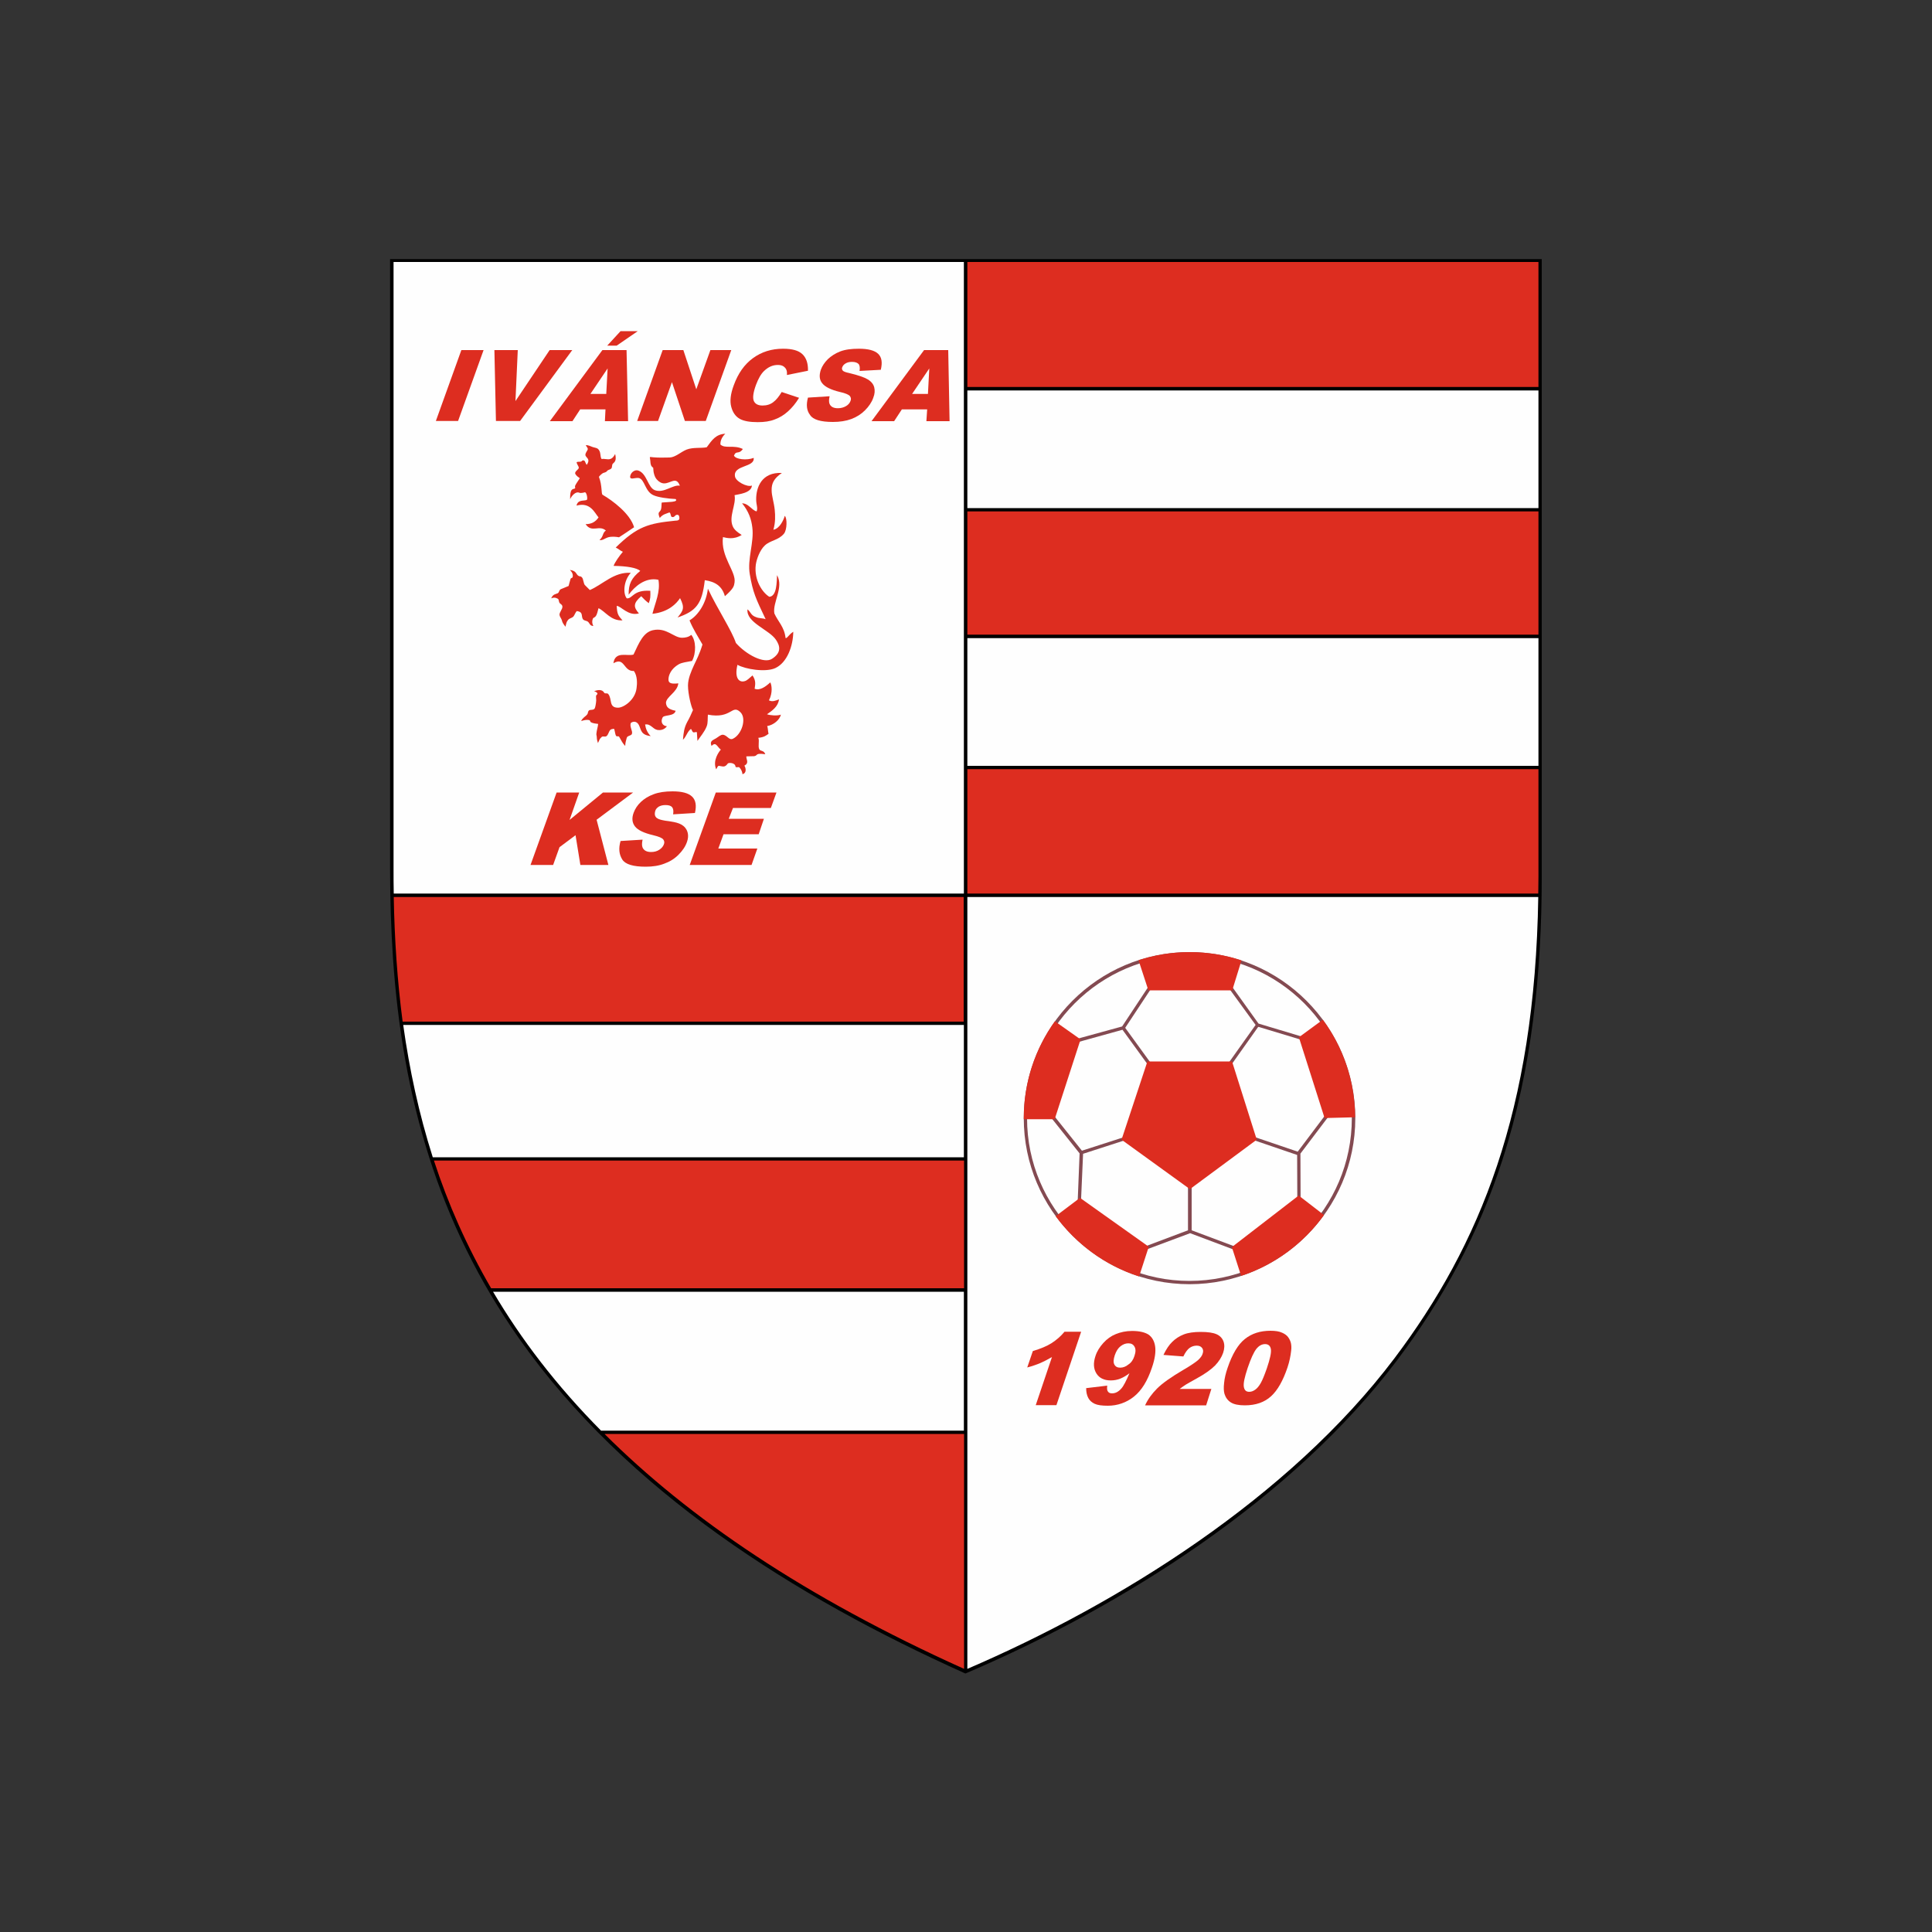
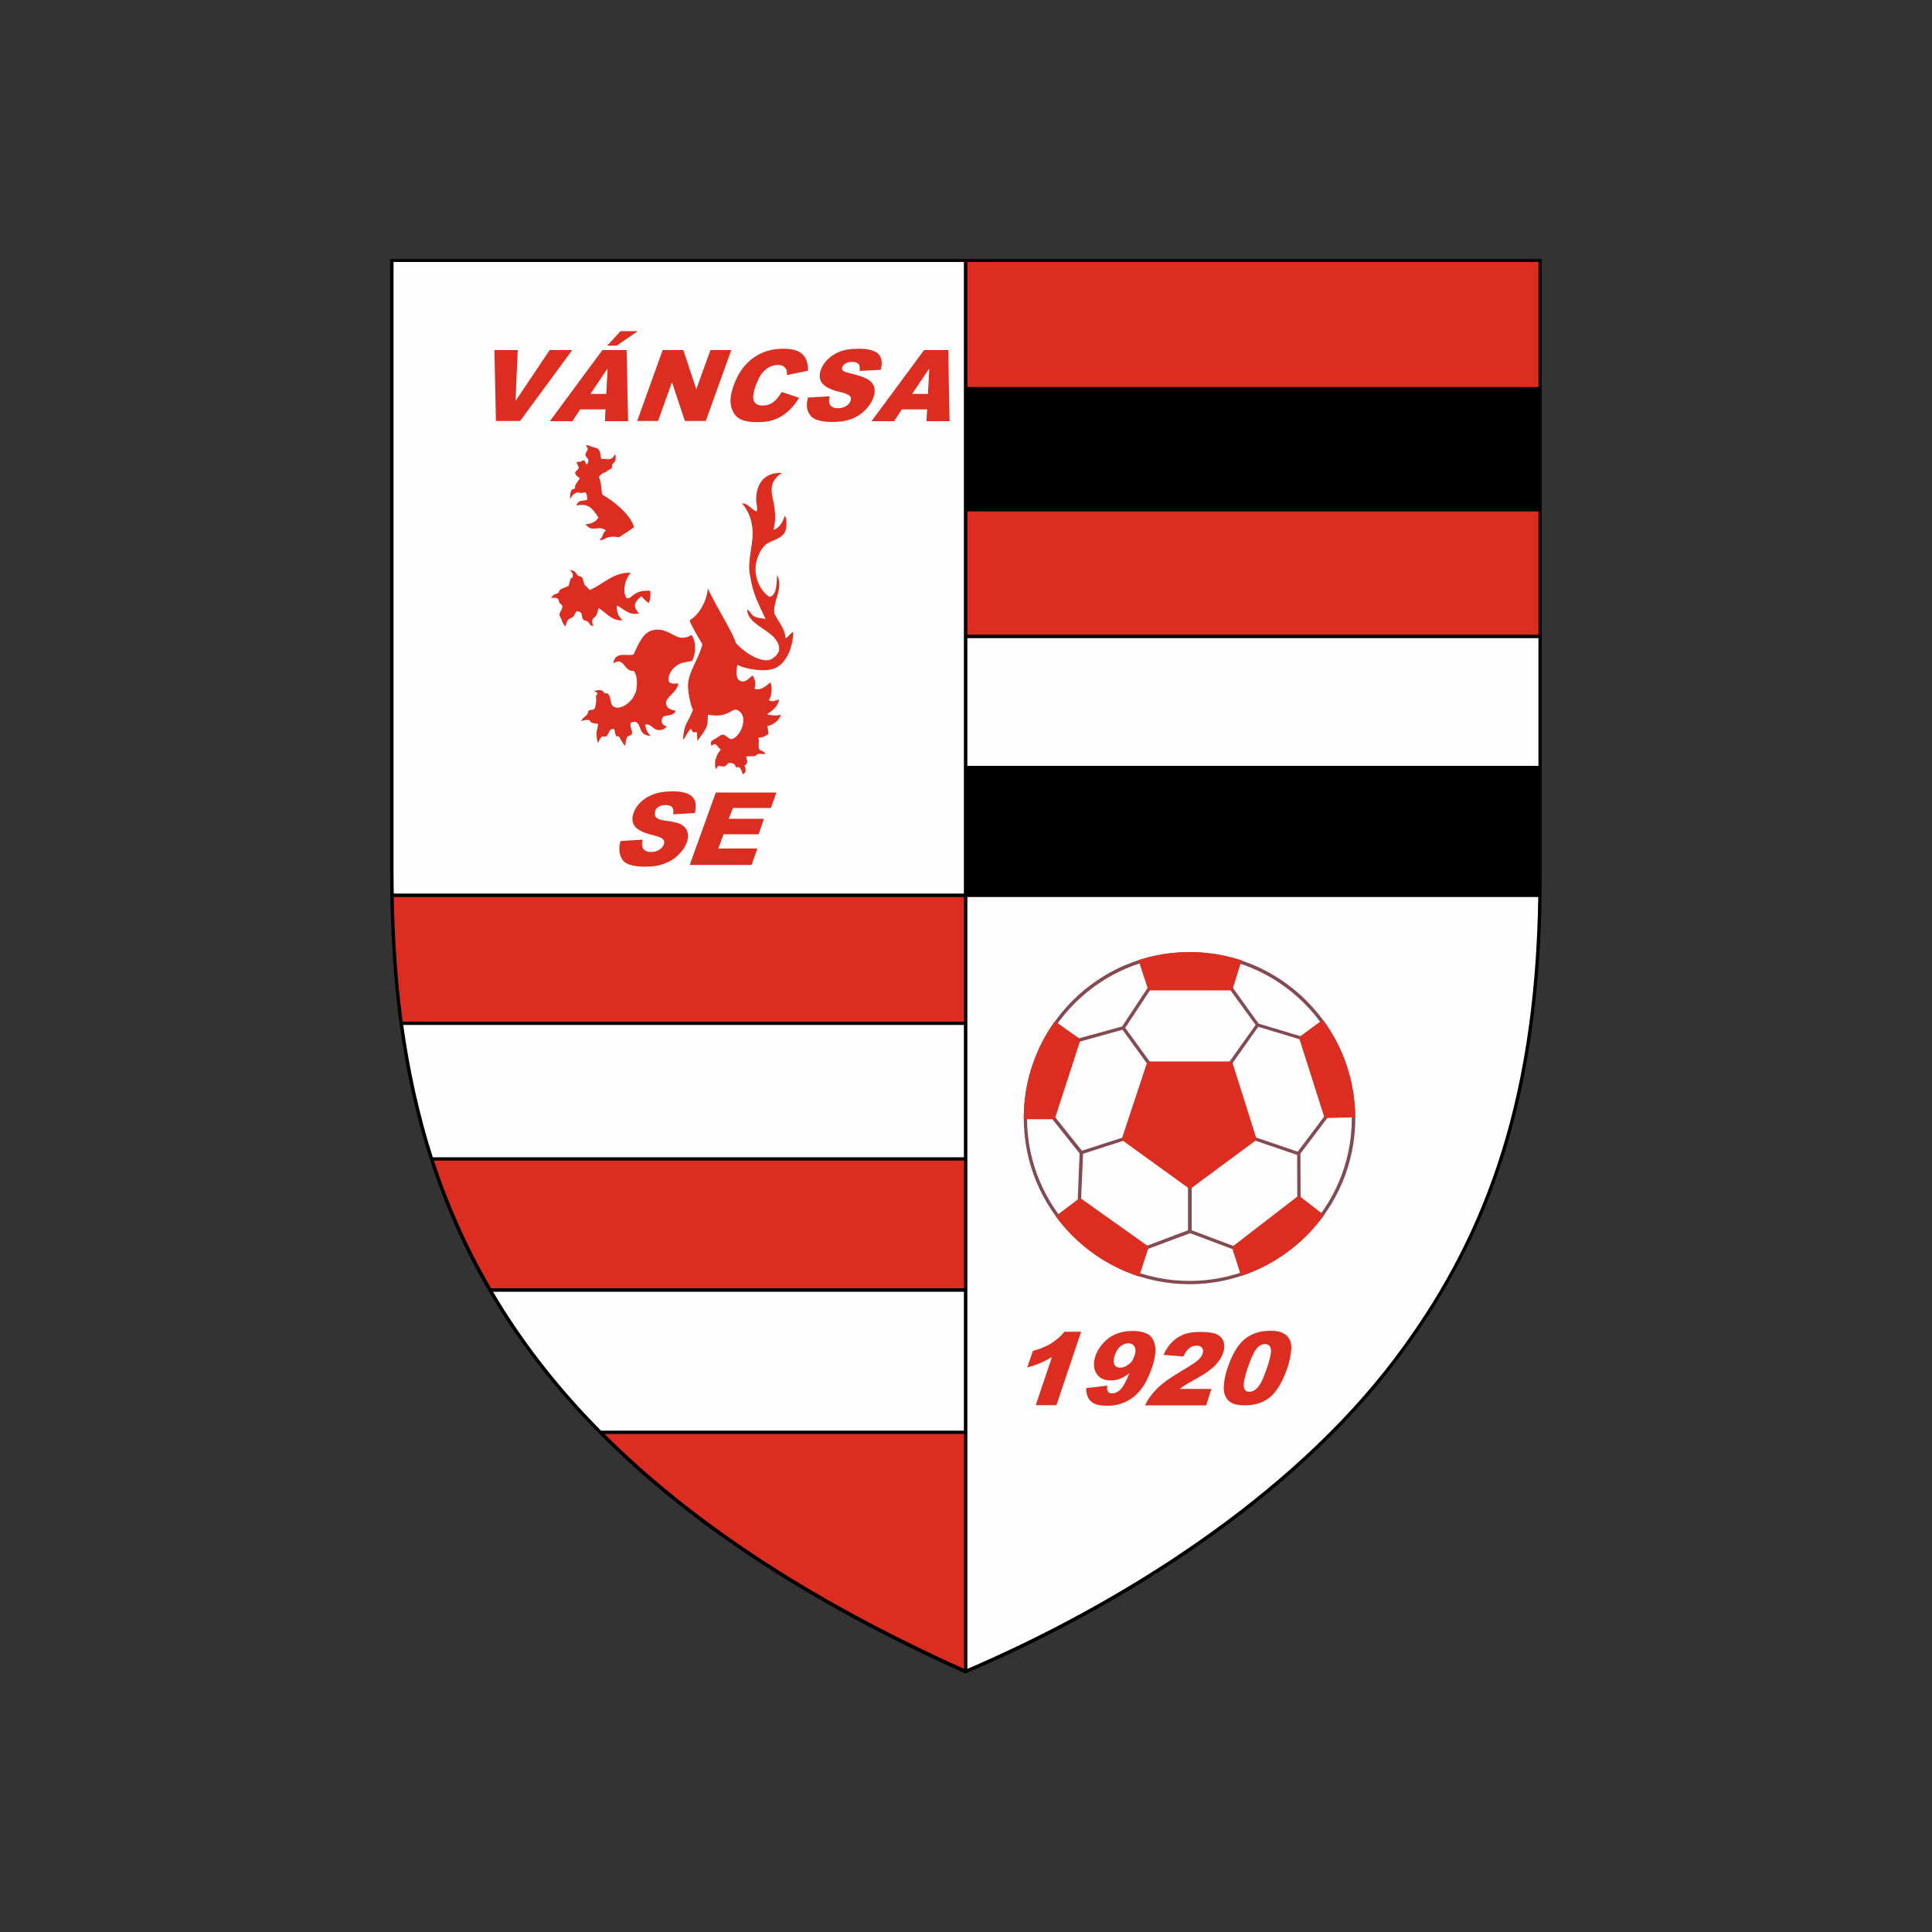
<svg xmlns="http://www.w3.org/2000/svg" version="1.1" id="katman_1" x="0px" y="0px" viewBox="0 0 1000 1000" style="enable-background:new 0 0 1000 1000;" xml:space="preserve">
  <rect x="0" y="0" width="1000" height="1000" fill="#333333" stroke="none" />
  <style type="text/css">
	.st0{fill-rule:evenodd;clip-rule:evenodd;}
	.st1{fill-rule:evenodd;clip-rule:evenodd;fill:#FEFEFE;}
	.st2{fill-rule:evenodd;clip-rule:evenodd;fill:#DD2D20;}
	.st3{fill:#DD2D20;}
	.st4{fill-rule:evenodd;clip-rule:evenodd;fill:#844A51;}
</style>
  <g>
    <path class="st0" d="M798,133.9v320c0,49.3-5.1,99.2-20.3,146.3c-12.3,38.1-30.5,71.9-54.6,103.9c-53.9,71.5-141.3,127-222.7,161.8   l-0.7,0.3l-0.7-0.3c-87.2-39.3-174.5-93.7-230.4-173.2c-41.9-59.6-60.3-124.8-65.2-196.9c-1-15.2-1.5-30.5-1.5-45.7v-316H798z" />
    <path class="st1" d="M500.7,863.8c78.2-33.6,166.5-88.5,221.1-160.8c44.1-58.6,72.7-127.9,74.4-238.7H500.7V863.8z" />
    <path class="st2" d="M498.9,742.2H312.9c43.5,43.4,103.5,84.4,186.1,121.6V742.2z" />
    <path class="st1" d="M498.9,668.6H255.2c14.5,24.6,32.8,48.6,55.9,71.9h187.8V668.6z" />
    <path class="st2" d="M498.9,600.7H224.6c7.3,22.4,17,44.4,29.6,66.1h244.8V600.7z" />
    <path class="st1" d="M498.9,530.5H208.7c3.2,23,8.1,45.9,15.3,68.5h274.9V530.5z" />
    <path class="st2" d="M203.8,464.3c0.4,21.6,1.8,43.1,4.6,64.5h290.4v-64.5H203.8z" />
-     <rect x="500.7" y="202.1" class="st1" width="295.6" height="60.9" />
    <rect x="500.7" y="264.7" class="st2" width="295.6" height="63.8" />
    <rect x="500.7" y="330.3" class="st1" width="295.6" height="66.1" />
-     <path class="st2" d="M500.7,462.5h295.5c0-2.9,0.1-5.7,0.1-8.7v-55.7H500.7V462.5z" />
    <path class="st1" d="M498.9,135.6H203.7v314.3c0,4.2,0,8.4,0.1,12.6h295.1V135.6z" />
    <rect x="500.7" y="135.6" class="st2" width="295.6" height="64.7" />
-     <path class="st2" d="M325.4,307.8c3-4.1,8.6-9.2,15.4-7.7c1.1,6.2-1.6,11.6-3.1,17.6c8.4-0.9,12.4-5.3,14.3-8.1   c2.6,5.1,1.6,6.5-1.3,10c9.7-3.3,12.7-7.1,14.1-19.3c5.6,0.8,9,3.2,10.4,8.3c4.6-4.1,4.7-5.2,5-7.1c0.9-5.7-7.3-13.3-6-23.5   c1.8,0.4,5.5,1.5,9.7-1.1c-2.2-1.4-3.7-2.6-4.5-4.2c-2.5-5.2,1.8-11.5,0.8-16.4c1.9-0.5,8.7-1,9-5c-2.3,1.1-8.7-2.2-8.8-4.9   c-0.8-5.8,10.4-4.4,9.7-9.4c-3.5,1.4-9.4,0.8-10.2-1.2c1.2-2.9,2.4-0.3,4.6-3.4c-4.8-2.3-9.1,0-11.6-2.3c-0.1-1.1,0.2-3.4,2.5-5.6   c-4.8,0.3-6.7,3-9.6,7c-2.9,0.6-7-0.1-10.4,1.2c-3,1.2-5.8,4-8.8,4.1c-3.2,0.1-5.9,0.1-8.4-0.1c-2.5-0.2-1.8-0.6-1.6,1.8   c0.1,1.9,0.3,2.8,1.5,3.6c0.1,0.8,0.1,1.9,0.3,2.7c0.4,1.7,0.9,2.6,1.5,3.3c1.1,1.3,2.5,2.1,3.9,2.1c3.4,0,6.2-3.8,8.1,1.2   c-3.6-0.7-8.3,4.1-13,2.3c-3.6-1.4-4-8.5-8.4-10.1c-1.7-0.7-3.7,0.7-4.2,2.4c-0.9,2.9,2.5,1.1,4.2,1.4c3.3,0.5,3.2,7.1,7.9,9   c2.3,1,7.1,1.7,11.3,1.9c1.7,1.7-4.1,1.5-7.1,1.8c-0.3,0-0.1,2.2-0.4,3.3c-0.5,2.1-2.2,1.1-0.7,4.7c1.6-2,3.4-2.2,4.8-2.8   c0.8-0.4,0.8,1.9,1.3,2.2c1.4,0.6,1.7-0.8,2.5-1c0.8-0.2,1.4,0.1,1.5,1.1c0.4,2.1-1.4,1.8-2.1,1.9c-13.8,1.4-19.6,2.9-30.8,13.9   c1.3,0.6,2.3,1.6,3.7,2.2c-1.8,2.1-4.2,5.5-4.8,7.3c7,0.1,12,1,13.8,2.6C326.8,299.2,325.3,302.3,325.4,307.8L325.4,307.8z" />
    <path class="st2" d="M366.4,304.7c-0.8,7.3-4.9,13.7-9.5,16.4c1.8,4.5,4.5,8.6,6.7,12.5c-1.6,5.2-3.2,8.1-4.4,10.7   c-1.4,3.1-3.1,6.9-3.1,10.5c0,4.4,1.7,11.2,2.6,12.7c-0.8,1.9-1.9,4.3-3,6.2c-1.6,3-1.9,5.5-2.2,9.2c1.8-1.7,2.2-4.2,4.1-5.6   c0.5,0.3,0.6,1.4,1.2,1.7c0.5,0.3,1.3-0.3,1.9,0c0.1,1.3,0.2,3.2,0.3,4.5c1.3-2,3.7-4.7,4.8-7.6c0.7-1.9,0.4-3.8,0.6-6   c12.4,2.4,12.4-5.7,16.9-1.2c3.2,3.2,0.7,11.5-4,13.7c-2,0.9-3-2-5.2-2.1c-1,0-2.1,0.9-3.4,1.8c-1.5,1-3.6,1.3-2.4,4   c2.3-2.4,2.8,0.4,4.8,1.9c-0.9,1-4.4,5.6-2.4,10.2c0.6-1,0.8-1.9,1.5-1.8c1.8,0.2,2.9,1.1,4.5-1.2c0.3-0.5,3.8-0.6,4,1.6   c0.1,0.7,1.6,0,2,0.4c1,1.1,1.5,2.3,1.6,3.5c2.1-0.4,1.9-3,1-4.4c2.6-1.4,0.9-3.1,1-4.8c1.1-0.1,2.8,0,4-0.1c2.2-0.3,0.3-1.8,5.8-1   c-0.7-2.2-2.5-1.4-3.1-2.6c-0.8-1.6,0.2-4.3-0.5-5.9c3-0.3,4.1-1.2,5.3-2.1c-0.3-0.9-0.3-3.1-0.7-4c3.2-0.5,6.4-3.1,7.1-5.9   c-1.9,0.7-5.6,0.4-7.2-0.2c2.6-1.8,5.8-4,6.2-7.7c-1.9,0.7-3.4,1.4-5.2,0.5c2.1-4,1.4-8.1,0.7-9.3c-2.4,2.2-5.4,4.4-8.1,3.3   c0.3-2.2,0.8-4.1-1.1-6.9c-1.8,1.5-2.8,2.7-4.2,3c-2.6,0.7-5.3-1.4-3.6-8.5c4.1,2.3,14.6,4,19.6,1.7c6.2-2.9,9.2-11.5,9.3-18.8   c-2.3,1.4-3.3,3.7-4,3.2c-0.6-5.7-4-8.6-5.8-12.7c-1-5.8,5-13.4,1.4-19.8c-0.2,3.3,0,10.9-4,11.2c-3.5-2.1-8-8.6-7-16.6   c0.4-2.9,2.1-7.6,4.7-10c2.9-2.7,7-2.6,9.9-6.1c1.6-2,1.7-8,0.4-9.2c-0.6,2.1-2.6,6.6-5.9,7.2c1.1-3.9,1-7.2,0.7-10.3   c-0.4-3.9-1.6-7.2-1.6-10.1c-0.1-3.6,1.2-6.2,5.3-9c-10.4-0.5-13.4,7.4-13.3,13.8c0,2.7,1,4.4,0.2,6.1c-2.6-0.7-4.1-4.1-7.5-4.2   c3.4,4.2,4.8,8.2,5.3,12.5c1,7.8-2.7,16.4-1.3,24.3c1.6,9.4,3.1,12.5,8.2,23.2c-1.5-0.6-3.3-0.4-4.8-1c-3-1-2.8-2.7-4.6-4.1   c-0.8,6.8,11.2,10.5,14.7,15.7c2.1,3.1,3.1,6.6-2,9.9c-4.2,2.7-13.4-2.2-18.7-8.2C378.7,326.2,371.4,315.3,366.4,304.7L366.4,304.7   z" />
    <path class="st2" d="M317.8,377.2c-0.8,0.2-1.4,0.1-1.9,0.6c-0.9,0.9-1,2.6-2.1,3.3c-0.8,0.4-1.7-0.2-2.3,0.3c-1.2,1-1.2,1.5-2,3.2   c-0.3-0.8-0.6-2-0.6-3c0-0.7-0.3-1.2-0.2-1.9c0.1-1.5,0.8-3.6,0.9-5c-0.9-0.1-2.7-0.3-3.6-0.8c-0.8-0.4-0.3-1-1.1-1.2   c-1.3-0.2-2-0.1-4.1,0.5c0.8-1.8,2.3-2.3,3.1-3.4c0.6-0.7,0.2-1.4,1-2.1c0.6-0.5,2.3,0,2.9-1c0.3-0.5,0.7-2.5,0.8-4.2   c0-1.4-0.4-2.5,0.4-3c0.6-0.4,0-1.4-1.5-1.7c1.6-0.7,4.1-1.2,5.2,0.7c0.4,0.8,1.5,0,2.1,0.7c2.2,2.6,0.1,7.1,5.1,7.1   c2.9,0,8.9-4,9.6-10.2c0.3-2.1,0.5-6.2-1.4-8.8c-5.5,0.3-4.7-7.5-10.6-4c0.9-6.5,7.1-3.5,10.4-4.5c2.9-6.2,5.1-11.5,10-12.6   c7-1.6,10.8,3.9,15.1,3.9c1.6,0,3.4-0.3,4.8-1.5c2.5,3,2.6,9.4,0.4,13.5c-2.8,0.6-5.1,0.7-7,1.8c-3.8,2.2-5.3,5.6-5.2,8   c0.1,1.4,0.9,2.3,5.1,1.8c-0.5,4.6-6.3,6.9-6.4,10.1c0.2,2,1,3.3,5,4.1c-0.7,3.1-6.3,1.9-6.8,3.6c-1.1,2.2,0,4.2,2.3,4.4   c-1.3,1.8-3.3,2.2-5,1.9c-2.4-0.5-3.4-3.3-6.3-2.8c0.3,2.1,1.1,4.2,2.9,6c-5.2-0.6-4.9-3.3-6.1-5.7c-0.8-1.6-2.4-2.3-4.1-1.2   c-1,1.7,1,4.3,0.5,5.7c-0.3,1.1-2.4,0.9-2.7,2.1c-0.3,1.4-0.7,2-0.8,4.2c-1.4-1.5-1.8-2.4-3.1-4.7c-0.3-0.6-1.2,0-1.6-0.5   C318.3,380,318.3,378.1,317.8,377.2L317.8,377.2z" />
    <path class="st2" d="M326.5,296.5c-3.8,4.1-4.1,10.8-2.1,13.2c3.1,0.3,3.2-4.5,12.2-3.9c0.1,2.9,0.1,4.1-0.8,6.4   c-1.6-1.2-2.5-2.1-3.9-3.6c-4.3,3.7-4,5.7-1.2,8.9c-5.6,1.5-9.2-3.8-11.5-3.9c0.2,4.2,0.8,5.1,3,7.5c-6.1,0.3-8.8-4.6-12.4-6.3   c-0.5,1.5-0.6,3-1.5,4.2c-0.6,0.8-1.2,0.5-1.5,1.4c-0.4,1.1-0.4,2.2,0.3,3.6c-2.1,0-1.8-1.9-3.3-2.5c-0.9-0.3-1.5-0.4-1.9-0.8   c-1.4-1.5,0.4-4-3.4-4.4c-0.7,0.7-1.2,2.4-1.9,3c-0.7,0.6-1.8,0.7-2.5,1.5c-0.9,1-1,1.8-1.4,3.6c-1.4-1.8-1.6-2.2-1.9-3.4   c-0.2-0.8-1.1-1.8-1.2-2.7c-0.1-1.5,1.6-2.9,1.5-4.4c-0.2-1.2-1.1-1.2-1.5-1.9c-0.4-0.5-0.3-1.9-0.9-2.1c-0.8-0.4-1.6-0.9-3.4-0.2   c0.9-2.2,2.2-2.1,3.3-2.6c1-0.5,0.6-1.5,1.6-2.1c1-0.5,3.1-1.2,4.1-1.7c0.2-1,0.6-2,1-3.6c0.1-0.6,1-0.5,1.1-1   c0.3-1.3-0.2-2.5-1.4-3.7c3.4,0.5,3.1,2.1,4.2,2.9c1.1,0.8,1.3,0,2.2,1.2c0.5,0.7,0.7,3,1.3,3.7c0.7,0.8,1.9,1.8,2.6,2.6   C311.9,302.6,317.8,295.9,326.5,296.5L326.5,296.5z" />
    <path class="st2" d="M328.2,272.9c-2.6,1.8-5.2,3.5-7.8,5.2c-1.6-0.3-3.8-0.5-5.6,0c-1.7,0.5-3,1.8-4.5,1.4   c2.2-1.9,1.4-3.6,3.3-4.9c-3.6-3.1-7.3,1.4-10.5-3.3c3,0,5.2-1.2,6.7-3.5c-2-2.3-4.2-8.1-11.4-6.1c0.7-3.2,3.6-2.3,5.2-2.9   c0.8-0.1,0.1-4.1-0.9-4c-0.5,0.2-2.1,0.5-2.7,0.3c-1.9-1-4.1,1.4-4.9,3.3c-0.1-5.5,1.2-5.1,2.3-5.5c0.7-0.3,0-0.7,0.3-1.5   c0.5-1.2,1.8-2.8,2.4-3.9c-1.6-1-2.5-2.1-2.4-2.7c0.2-1,1.1-1.4,1.7-2.2c0.6-0.8-0.5-1.7-0.9-3c-0.4-1.1,2.5-0.1,2.7-1.1   c1.8-0.9,1.6,1.2,2.5,2.1c2.3-3.4-0.8-3.6-0.7-5.3c0-0.7,0.7-1.6,1.1-2.4c0.5-0.9-0.5-1.5-0.9-2.5c1-0.1,2.4,0.5,3.6,1   c0.9,0.3,1.9,0.4,2.5,0.8c2,1.5,1.1,4.1,2.1,5.4c1.5-0.3,3.1,0.4,4.4,0c1.3-0.4,1.8-1.2,2.6-2.6c0.8,3.4-0.2,4.1-1.3,5.1   c-0.3,0.3-0.3,1.7-0.5,2.1c-0.6,1-1.7,0.8-2.3,1.5c-1,1.2-1.5,0.6-2.7,1.5c-0.4,0.3-1.1,0.9-1.6,1.6c1.8,4.7,1.1,8.8,1.9,9.3   C317.1,259.1,326.2,265.9,328.2,272.9L328.2,272.9z" />
-     <polygon class="st3" points="238.8,181.2 250.3,181.2 237.1,217.9 225.6,217.9  " />
    <polygon class="st3" points="255.9,181.2 268,181.2 266.8,207.6 284.5,181.2 296.2,181.2 269.2,217.9 256.7,217.9  " />
    <path class="st3" d="M313.4,211.9h-13.1l-4,6.1h-11.7l27.2-36.8h12.5l0.8,36.8h-12L313.4,211.9z M313.8,203.9l0.7-13.2l-8.9,13.2   H313.8z M321.2,171.4h8.9l-10.9,7.5h-4.9L321.2,171.4z" />
    <polygon class="st3" points="343,181.2 353.7,181.2 360.4,201.5 367.7,181.2 378.5,181.2 365.3,217.9 354.5,217.9 347.8,197.8    340.6,217.9 329.8,217.9  " />
    <path class="st3" d="M404.6,202.9l9,3c-1.7,2.8-3.6,5.1-5.7,7c-2.1,1.9-4.4,3.3-6.9,4.2c-2.5,1-5.4,1.4-8.8,1.4   c-4,0-7.1-0.5-9.3-1.7c-2.1-1.2-3.6-3.2-4.4-6.2c-0.8-2.9-0.4-6.7,1.3-11.2c2.2-6.1,5.5-10.8,9.9-14c4.5-3.3,9.7-4.9,15.6-4.9   c4.7,0,8,0.9,10,2.8c2,1.9,3,4.7,2.9,8.6l-10.9,2.2c0.1-1.1,0-1.9-0.2-2.5c-0.3-0.9-0.9-1.5-1.6-2c-0.8-0.5-1.7-0.7-2.9-0.7   c-2.6,0-4.9,1-7.1,3.1c-1.6,1.5-3,4-4.2,7.2c-1.5,4.1-1.8,6.8-1.1,8.4c0.7,1.5,2.2,2.3,4.5,2.3c2.2,0,4.1-0.6,5.6-1.8   C401.8,207,403.2,205.2,404.6,202.9L404.6,202.9z" />
    <path class="st3" d="M418.2,205.8l11.2-0.7c-0.4,1.8-0.4,3.1,0,4c0.7,1.5,2.1,2.2,4.3,2.2c1.6,0,3-0.4,4.2-1.1   c1.2-0.7,1.9-1.6,2.3-2.6c0.4-1,0.3-1.8-0.3-2.6c-0.6-0.7-2.3-1.5-5.1-2.1c-4.6-1.1-7.7-2.6-9.2-4.5c-1.5-1.8-1.7-4.2-0.7-7.1   c0.7-1.9,1.9-3.7,3.6-5.4c1.7-1.6,3.8-3,6.4-4c2.6-1,5.8-1.4,9.7-1.4c4.8,0,8.1,0.9,9.9,2.6c1.9,1.8,2.3,4.5,1.4,8.3l-11,0.6   c0.3-1.6,0.1-2.9-0.5-3.6c-0.7-0.7-1.8-1.1-3.4-1.1c-1.4,0-2.5,0.3-3.3,0.8c-0.9,0.5-1.5,1.2-1.8,2.1c-0.2,0.5-0.1,1.1,0.3,1.6   c0.4,0.5,1.5,0.9,3.4,1.3c4.6,1.1,7.8,2.2,9.6,3.3c1.8,1.1,2.9,2.5,3.3,4.1c0.4,1.6,0.3,3.4-0.5,5.4c-0.8,2.3-2.3,4.5-4.3,6.5   c-2,2-4.4,3.5-7.1,4.5c-2.7,1-5.9,1.5-9.5,1.5c-6.3,0-10.3-1.2-11.8-3.6C417.5,212.5,417.2,209.5,418.2,205.8L418.2,205.8z" />
    <path class="st3" d="M479.9,211.9h-13.1l-4,6.1h-11.7l27.2-36.8h12.5l0.7,36.8h-12L479.9,211.9z M480.3,203.9l0.7-13.2l-8.9,13.2   H480.3z" />
-     <polygon class="st3" points="288.1,410.2 299.8,410.2 294.8,424.4 312.1,410.2 327.7,410.2 308.8,424.3 314.9,447.7 300.4,447.7    297.9,432.3 289.6,438.5 286.3,447.7 274.6,447.7  " />
    <path class="st3" d="M321.2,435.3l11.4-0.7c-0.4,1.8-0.4,3.1,0,4.1c0.7,1.5,2.1,2.3,4.4,2.3c1.7,0,3.1-0.4,4.3-1.2   c1.2-0.8,1.9-1.7,2.3-2.7c0.4-1,0.3-1.8-0.3-2.6c-0.6-0.8-2.3-1.5-5.2-2.2c-4.7-1.1-7.9-2.6-9.4-4.5c-1.5-1.9-1.8-4.3-0.7-7.2   c0.7-1.9,1.9-3.8,3.7-5.5c1.8-1.7,3.9-3,6.6-4c2.6-1,5.9-1.5,9.8-1.5c4.9,0,8.2,0.9,10.1,2.7c1.9,1.8,2.4,4.6,1.5,8.5l-11.3,0.7   c0.3-1.7,0.1-2.9-0.5-3.7c-0.7-0.8-1.8-1.1-3.5-1.1c-1.4,0-2.5,0.3-3.4,0.8c-0.9,0.6-1.5,1.2-1.8,2.1c-1.2,4,1.8,4.6,5.2,5.2   c4,0.6,8.1,0.9,10.3,3.7c1.3,1.6,2,4.1,0.9,7.2c-0.8,2.4-2.3,4.6-4.4,6.7c-2.1,2.1-4.5,3.6-7.3,4.6c-2.8,1.1-6,1.6-9.7,1.6   c-6.4,0-10.5-1.2-12.1-3.7C320.4,442.2,320.1,439.1,321.2,435.3L321.2,435.3z" />
    <polygon class="st3" points="370.5,410.2 401.9,410.2 399,418.2 379.4,418.2 377.2,423.8 395.4,423.8 392.7,431.8 374.5,431.8    371.8,439.2 392,439.2 389,447.7 357,447.7  " />
    <path class="st3" d="M559.6,689.3l-12.8,38h-10.7l8.4-24.9c-2.2,1.3-4.2,2.3-6,3.1c-1.9,0.8-4.2,1.6-6.8,2.3l2.9-8.5   c4-1.2,7.2-2.5,9.7-4.1c2.5-1.6,4.8-3.6,6.7-5.9H559.6z" />
    <path class="st3" d="M562.2,718.5l10.9-1.3c-0.2,1.5-0.1,2.5,0.4,3.1c0.4,0.6,1.1,0.9,2.1,0.9c1.7,0,3.3-0.8,4.8-2.5   c1.1-1.2,2.5-3.9,4.2-7.9c-1.7,1.3-3.3,2.2-4.8,2.8c-1.5,0.6-3.2,0.9-4.9,0.9c-3.4,0-5.9-1.2-7.4-3.6c-1.5-2.4-1.7-5.4-0.5-9   c0.8-2.5,2.2-4.7,4.1-6.8c1.9-2.1,4-3.6,6.5-4.6c2.5-1,5.2-1.6,8.4-1.6c3.8,0,6.6,0.7,8.5,1.9c1.8,1.3,3,3.3,3.4,6.1   c0.4,2.8-0.1,6.5-1.7,11.1c-2.3,6.8-5.3,11.7-9.3,14.9c-3.9,3.1-8.5,4.7-13.5,4.7c-3,0-5.3-0.3-6.8-1c-1.5-0.7-2.6-1.7-3.3-3   C562.5,722.1,562.2,720.4,562.2,718.5L562.2,718.5z M587.2,701.8c0.7-2.1,0.7-3.6,0-4.8c-0.7-1.2-1.7-1.7-3.2-1.7   c-1.4,0-2.7,0.5-4,1.5c-1.3,1-2.3,2.6-3,4.7c-0.7,2.1-0.8,3.7-0.2,4.8c0.6,1.1,1.6,1.6,3,1.6s2.9-0.5,4.2-1.6   C585.6,705.3,586.6,703.7,587.2,701.8L587.2,701.8z" />
    <path class="st3" d="M624.3,727.4h-31.6c1.4-3.1,3.5-6,6.2-8.7s7.2-5.9,13.5-9.6c3.8-2.2,6.4-4,7.7-5.1c1.3-1.2,2.1-2.3,2.4-3.4   c0.4-1.1,0.3-2.1-0.3-2.9c-0.6-0.8-1.5-1.2-2.8-1.2c-1.3,0-2.6,0.4-3.7,1.2c-1.1,0.8-2.2,2.3-3.2,4.4l-10.3-0.8   c1.4-2.9,2.9-5.2,4.6-6.8c1.6-1.6,3.6-2.9,5.9-3.8c2.3-0.9,5.2-1.3,8.8-1.3c3.7,0,6.4,0.4,8.2,1.2c1.8,0.8,3,2.1,3.6,3.8   c0.6,1.7,0.5,3.7-0.2,5.8c-0.8,2.3-2.2,4.5-4.2,6.6c-2.1,2.1-5.3,4.4-9.7,6.8c-2.6,1.4-4.4,2.5-5.3,3c-0.9,0.6-2,1.3-3.3,2.3h16.4   L624.3,727.4z" />
    <path class="st3" d="M635.4,708c2.4-7.1,5.4-12.1,8.9-14.9c3.6-2.9,8-4.3,13.3-4.3c2.5,0,4.5,0.3,6,1c1.4,0.6,2.5,1.4,3.2,2.4   c0.7,1,1.2,2.1,1.4,3.1s0.3,2.4,0.1,3.8c-0.3,2.8-0.9,5.7-1.9,8.7c-2.3,6.8-5.1,11.8-8.5,14.9c-3.4,3.1-7.9,4.7-13.6,4.7   c-3.2,0-5.6-0.5-7.2-1.5c-1.6-1-2.7-2.5-3.3-4.4c-0.4-1.4-0.5-3.3-0.2-5.7C633.8,713.5,634.4,710.9,635.4,708L635.4,708z    M645.8,708c-1.6,4.8-2.3,8-2,9.8c0.3,1.8,1.2,2.6,2.8,2.6c1.1,0,2.1-0.4,3.1-1.1s2-1.9,2.9-3.5c0.9-1.6,1.9-4.1,3.1-7.5   c1.7-5,2.4-8.3,2.1-10c-0.3-1.7-1.3-2.6-3-2.6s-3.3,0.9-4.6,2.6C648.9,700,647.4,703.3,645.8,708L645.8,708z" />
    <path class="st4" d="M615.7,664.7c47.2,0,85.8-38.6,85.8-85.9s-38.6-86-85.8-86c-47.3,0-85.8,38.6-85.8,86S568.4,664.7,615.7,664.7   L615.7,664.7z" />
    <path class="st1" d="M615.7,663c46.3,0,84-37.8,84-84.2s-37.7-84.2-84-84.2c-46.3,0-84.1,37.8-84.1,84.2S569.4,663,615.7,663   L615.7,663z" />
    <path class="st4" d="M615,611.1h1.8v25.7l25.6,9.6l-0.6,1.6l-25.8-9.7L590,648l-0.6-1.6l25.5-9.6V611.1z M557.7,624.5l1.7,0   l1.2-27.3l24.4-7.9l-0.5-1.6l-24.5,7.9l-17-21.3l-1.4,1.1l17.2,21.6L557.7,624.5z M554.2,538.6l0.5,1.7L581,533l15.1,20.8l1.4-1   L582.4,532l15-22.7l-1.4-1l-15.2,23L554.2,538.6z M635.7,507.9l-1.5,1l15.7,21.6l-15.5,21.8l1.4,1l15.3-21.6l0.3-0.2l25.8,7.8   l0.5-1.6l-26.3-7.9L635.7,507.9z M689.6,575.3l-1.4-1.1l-16.5,21.9l-25-8.5l-0.5,1.6l25.2,8.6l0.1,26.7l1.7,0l-0.1-27.4   L689.6,575.3z" />
    <path class="st2" d="M615.9,615.5l34.6-25.6l-12.8-40.5h-43.8l-13.4,40.5L615.9,615.5z M615.7,492.8c9.4,0,18.5,1.5,26.9,4.3   l-4.8,15.5h-43.4l-5.1-15.6C597.6,494.3,606.5,492.8,615.7,492.8L615.7,492.8z M684.7,527.8c10.4,14.1,16.6,31.6,16.7,50.5   l-15.8,0.4l-13.3-41.8L684.7,527.8z M685.3,628.9c-10.5,14.6-25.5,25.8-42.9,31.5l-4.8-14.9l34.6-26.7L685.3,628.9z M589.6,660.7   c-17.5-5.6-32.5-16.7-43.2-31.2L559,620l35.6,25.3L589.6,660.7z M529.9,579.3c0-0.2,0-0.4,0-0.6c0-18.7,6-36,16.1-50.1l13.3,9.4   l-13.4,41.3H529.9z" />
  </g>
</svg>